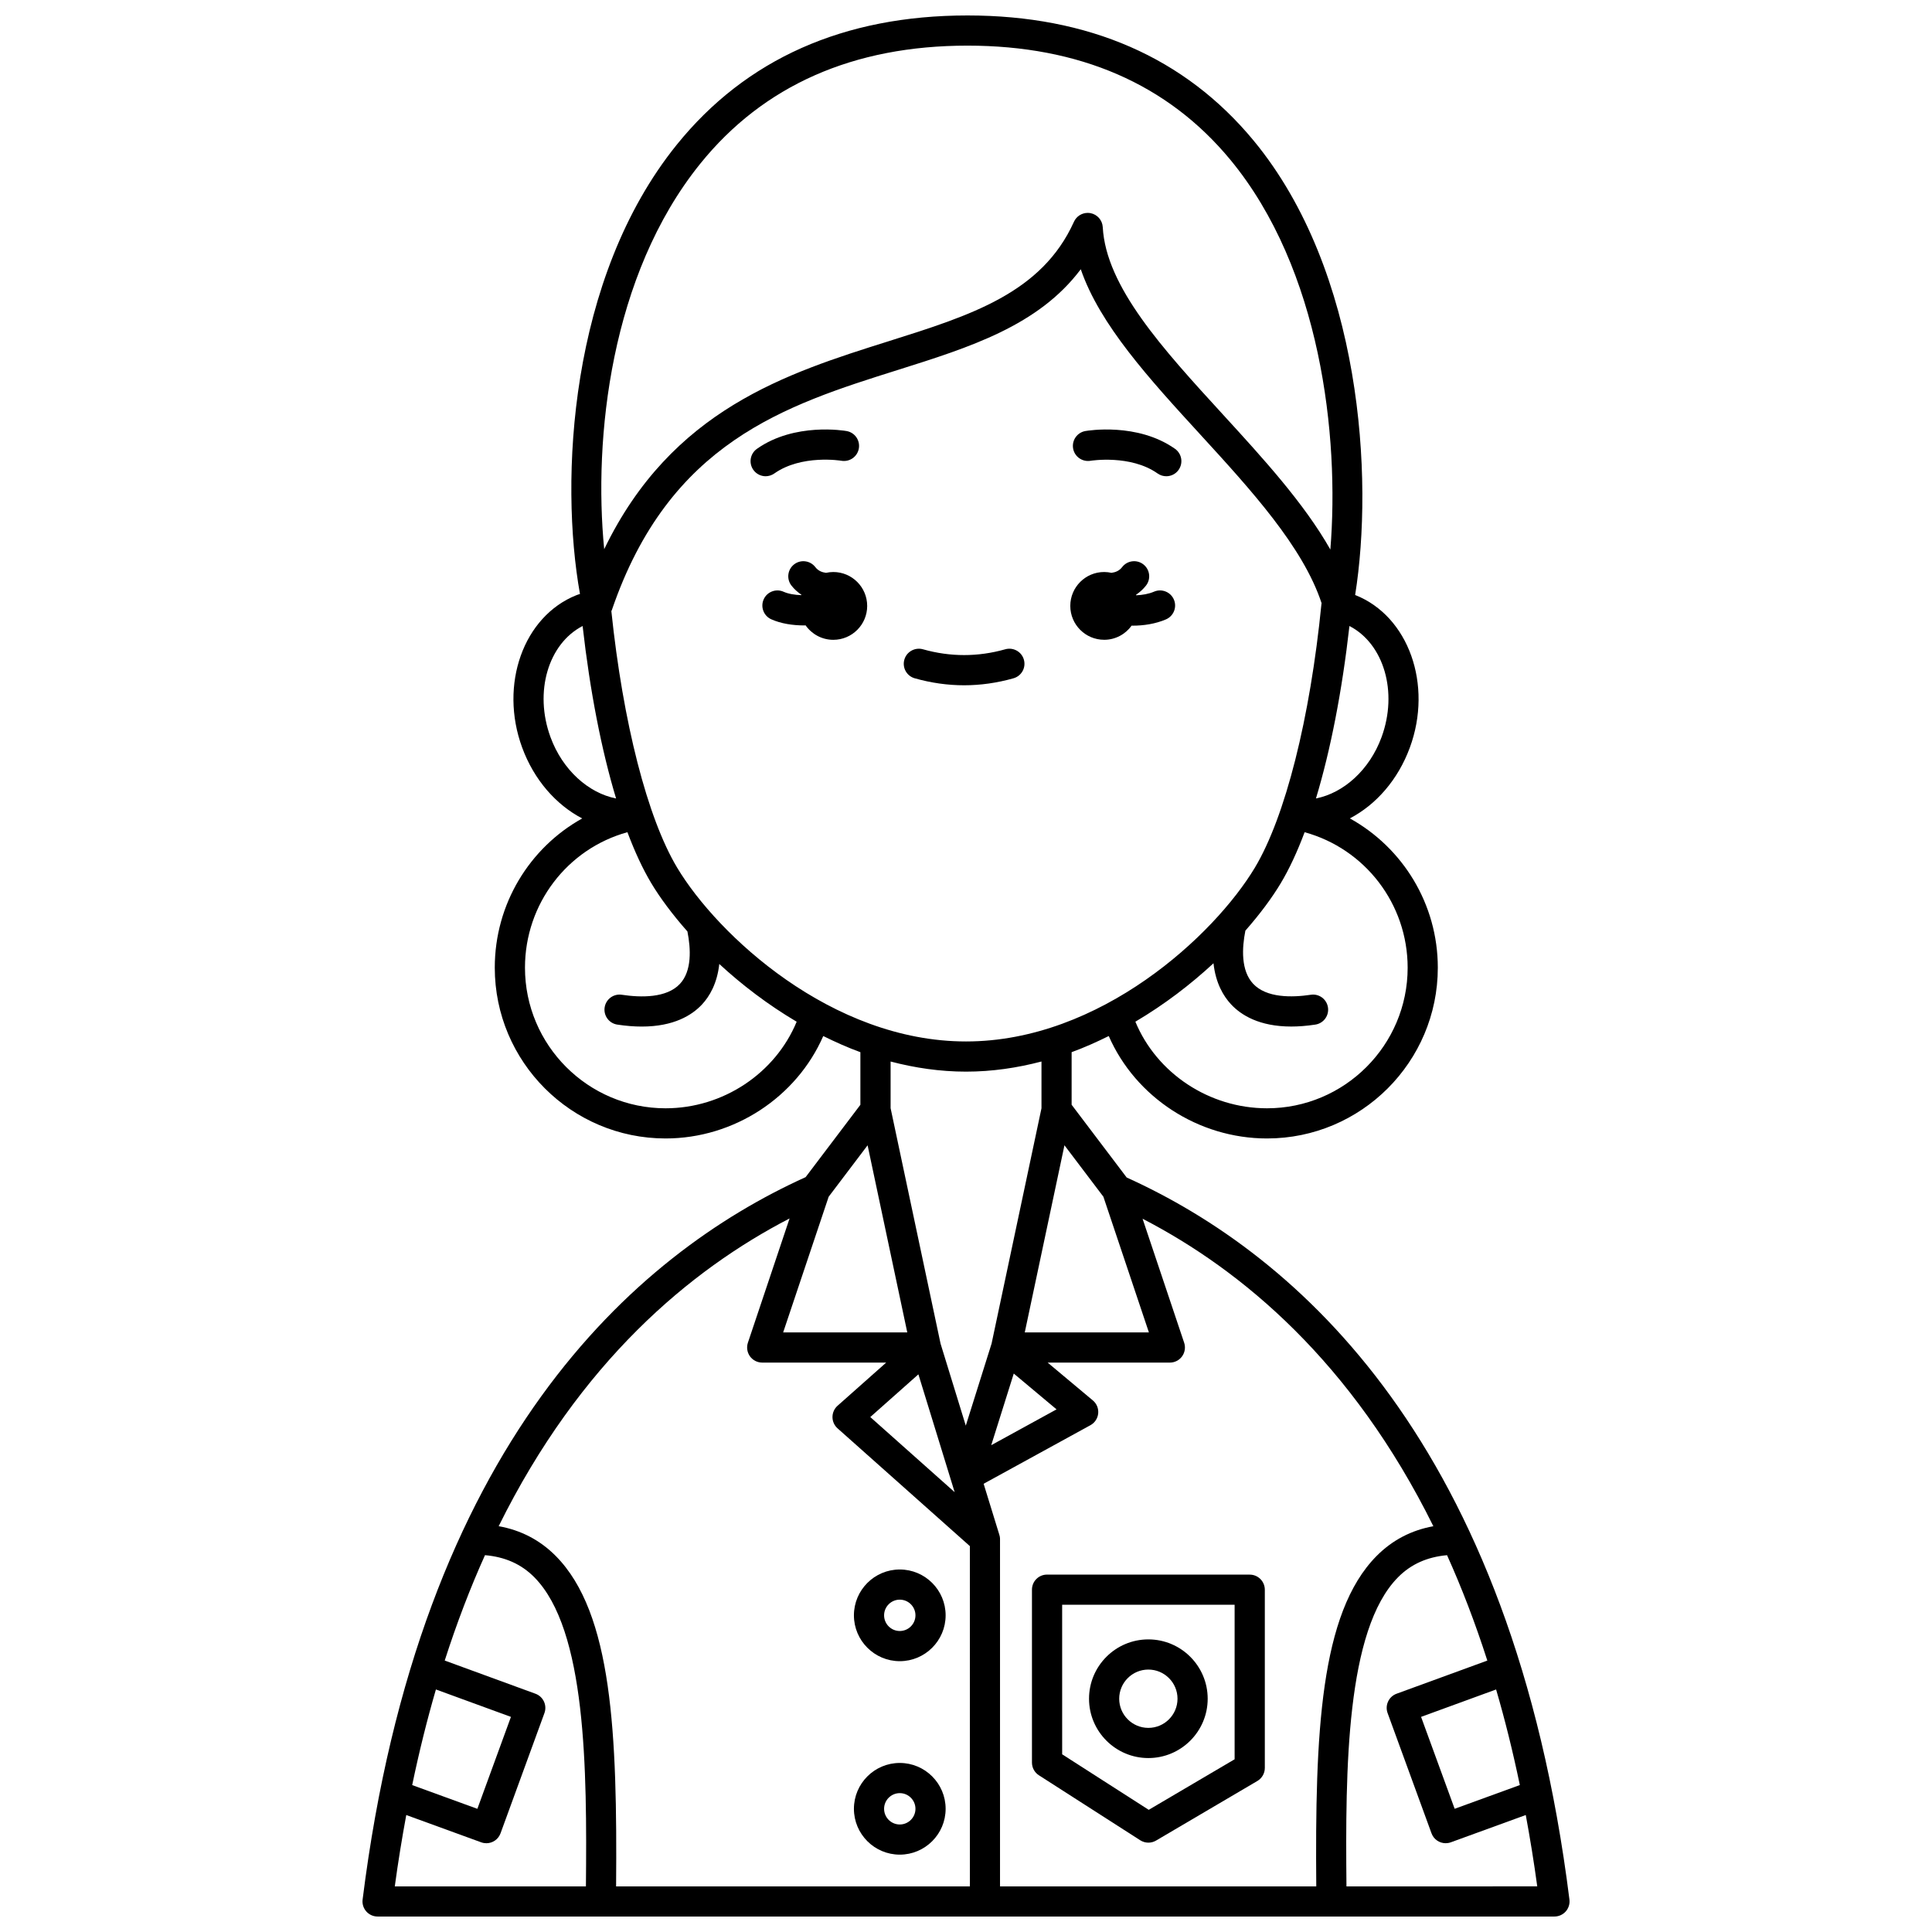
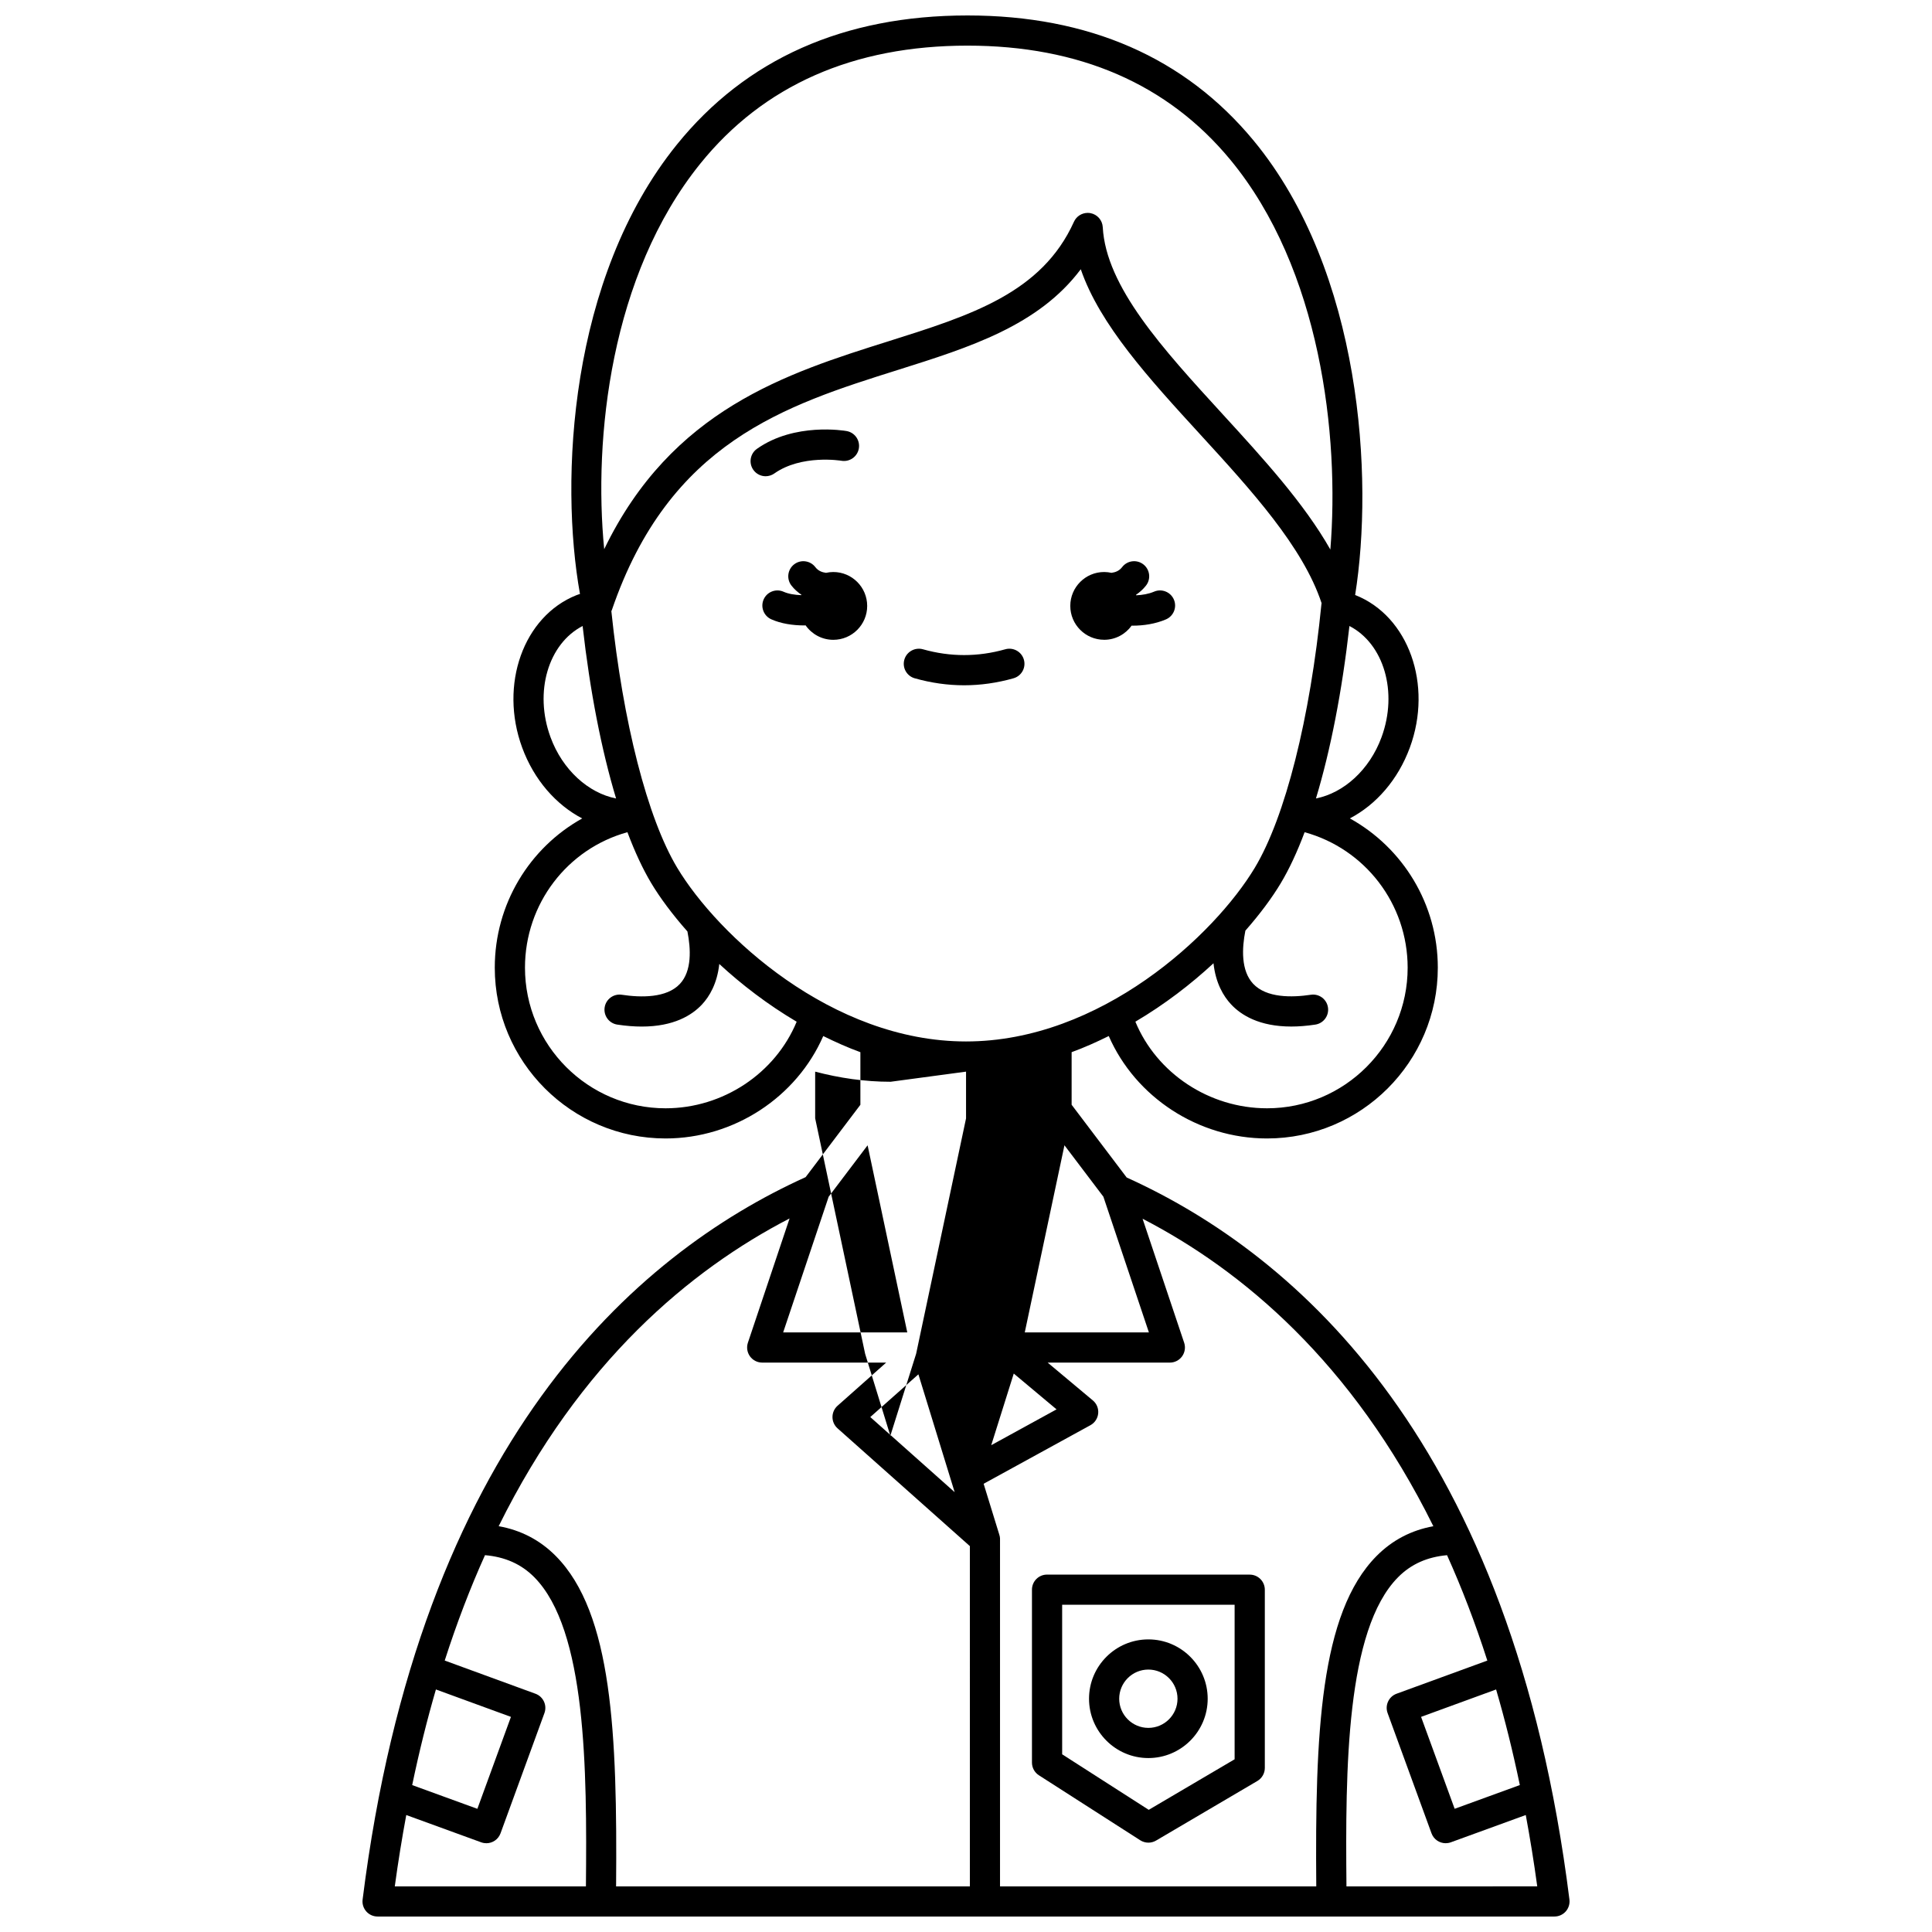
<svg xmlns="http://www.w3.org/2000/svg" width="800px" height="800px" version="1.1" viewBox="144 144 512 512">
  <defs>
    <clipPath id="a">
      <path d="m240 148.09h320v503.81h-320z" />
    </clipPath>
  </defs>
  <path d="m436.62 313.55c3.008 0 5.648-1.492 7.281-3.758 0.09 0 0.168 0.016 0.25 0.016 2.941 0 6.059-0.473 8.84-1.664 2.031-0.871 2.973-3.223 2.102-5.25-0.867-2.031-3.231-2.969-5.25-2.102-1.469 0.629-3.129 0.895-4.742 0.969-0.016-0.043-0.023-0.09-0.039-0.133 0.98-0.684 1.891-1.469 2.66-2.469 1.344-1.75 1.016-4.258-0.734-5.606-1.75-1.344-4.262-1.02-5.606 0.734-0.758 0.988-1.758 1.375-2.828 1.52-0.625-0.137-1.266-0.219-1.934-0.219-4.957 0-8.98 4.023-8.98 8.98 0 4.961 4.023 8.98 8.98 8.98z" />
  <path d="m364.83 295.59c-0.664 0-1.309 0.082-1.934 0.219-1.066-0.145-2.066-0.527-2.828-1.52-1.344-1.754-3.863-2.078-5.606-0.734-1.75 1.344-2.082 3.856-0.734 5.606 0.766 0.996 1.676 1.781 2.66 2.465-0.012 0.031-0.02 0.062-0.031 0.098-1.695-0.059-3.383-0.32-4.695-0.902-2.019-0.902-4.383 0.004-5.281 2.019-0.898 2.016 0.004 4.379 2.019 5.281 2.59 1.16 5.723 1.625 8.742 1.625 0.121 0 0.23-0.016 0.352-0.02 1.625 2.312 4.297 3.832 7.34 3.832 4.957 0 8.98-4.023 8.98-8.98-0.004-4.965-4.023-8.988-8.984-8.988z" />
  <path d="m349.21 269.47c7.223-5.09 17.66-3.387 17.77-3.363 2.184 0.367 4.238-1.074 4.621-3.246 0.383-2.176-1.07-4.25-3.246-4.629-0.559-0.102-13.777-2.328-23.75 4.707-1.805 1.273-2.238 3.766-0.965 5.574 0.781 1.105 2.016 1.695 3.269 1.695 0.797-0.008 1.602-0.242 2.301-0.738z" />
-   <path d="m433.02 266.11c0.105-0.02 10.59-1.691 17.758 3.367 0.699 0.496 1.504 0.73 2.301 0.73 1.254 0 2.496-0.586 3.269-1.695 1.273-1.809 0.84-4.301-0.965-5.574-9.98-7.035-23.199-4.805-23.75-4.707-2.176 0.383-3.625 2.453-3.246 4.629 0.379 2.18 2.465 3.617 4.633 3.25z" />
  <g clip-path="url(#a)">
-     <path d="m442.59 456.06-14.598-19.289v-13.934c3.387-1.234 6.652-2.703 9.84-4.277 7.074 16.184 23.672 27.145 41.941 27.145 24.957 0 45.262-20.305 45.262-45.262 0-16.84-9.258-31.773-23.309-39.559 6.926-3.621 12.746-10.203 15.895-18.758 6.133-16.672-0.328-34.805-14.402-40.406-0.027-0.012-0.062-0.02-0.094-0.031 4.938-30.871 1.793-85.738-26.938-120.47-18.18-21.977-43.68-33.121-75.797-33.121-32.781 0-58.707 11.531-77.055 34.27-28.551 35.387-31.027 88.953-25.637 119.04-0.305 0.105-0.629 0.191-0.918 0.312-14.074 5.602-20.531 23.73-14.398 40.406 3.152 8.566 8.977 15.148 15.906 18.77-13.973 7.781-23.168 22.703-23.168 39.547 0 24.957 20.305 45.262 45.262 45.262 18.184 0 34.727-10.965 41.789-27.141 3.188 1.574 6.453 3.043 9.84 4.277v13.941l-14.516 19.176c-45.418 20.57-102.26 70.48-117.4 191.45-0.145 1.137 0.211 2.277 0.973 3.144 0.754 0.855 1.848 1.348 2.996 1.348h311.88c1.148 0 2.238-0.492 3-1.352 0.758-0.863 1.113-2.008 0.973-3.144-15.145-120.91-71.938-170.8-117.33-191.35zm104.18 161-17.273 6.289-8.898-24.359 19.883-7.262c2.336 7.992 4.438 16.43 6.289 25.332zm-22.914-68.594c-5.852 1.055-10.898 3.699-15.059 7.898-14.992 15.141-16.301 47.141-15.973 87.547h-83.809v-91.949c0-0.066 0-0.133-0.004-0.195v-0.004-0.023-0.004-0.004-0.008-0.004-0.008-0.004c-0.004-0.008 0-0.012 0-0.012v-0.008-0.004-0.008-0.004-0.008-0.012-0.008-0.004c-0.023-0.32-0.082-0.637-0.188-0.945l-4.152-13.48 28.305-15.523c1.16-0.637 1.926-1.801 2.055-3.113 0.129-1.316-0.398-2.606-1.414-3.453l-11.977-10.023h32.383c1.289 0 2.496-0.621 3.246-1.664 0.75-1.047 0.953-2.387 0.543-3.606l-11.02-32.855c26.359 13.629 55.539 37.996 77.062 81.488zm-160.25-87.324 10.316-13.625 10.516 49.59h-32.895zm33.387 78.297-22.359-19.906 12.75-11.32zm29.098-91.926 10.316 13.625 12.062 35.961h-32.895zm-13.434 60.492 11.34 9.492-17.309 9.492zm-89.195-134.05c-7.887-13.141-14.367-38.477-17.449-68.02 0.031-0.07 0.082-0.129 0.113-0.203 15.234-44.617 46.039-54.316 75.832-63.699 19.066-6.004 37.238-11.73 48.457-26.68 5.066 14.738 18.098 28.973 31.742 43.875 13.367 14.598 27.145 29.68 32.074 44.609-0.004 0.027 0.004 0.055 0 0.082-0.004 0.039-0.027 0.066-0.031 0.109-3 30.355-9.602 56.496-17.652 69.918-10.684 17.812-40.906 46.051-76.543 46.051-35.641 0-65.859-28.238-76.543-46.043zm193.58 26.488c0 20.547-16.719 37.266-37.266 37.266-15.332 0-29.242-9.293-34.891-22.949 7.762-4.582 14.734-9.949 20.703-15.484 0.574 5.266 2.629 8.715 4.66 10.891 2.66 2.848 7.481 5.875 15.953 5.875 1.926 0 4.043-0.16 6.367-0.512 2.184-0.328 3.688-2.367 3.356-4.551-0.328-2.184-2.356-3.695-4.551-3.356-5.019 0.75-11.742 0.863-15.281-2.918-3.258-3.488-2.977-9.41-2.055-14.074 3.879-4.41 7.062-8.707 9.367-12.555 2.25-3.75 4.371-8.305 6.332-13.531 16.008 4.394 27.305 18.992 27.305 35.898zm-6.922-61.074c-3.184 8.664-10.031 14.781-17.379 16.227 3.856-12.75 6.914-28.355 8.871-45.699 9.074 4.672 12.934 17.434 8.508 29.473zm-180.55-151.98c16.754-20.77 40.582-31.297 70.828-31.297 29.621 0 53.047 10.164 69.633 30.219 23.973 28.977 28.977 73.215 26.527 103.32-6.996-12.328-17.883-24.211-28.492-35.805-15.93-17.398-30.973-33.832-31.824-49.629-0.102-1.84-1.445-3.375-3.254-3.715-0.246-0.047-0.496-0.066-0.738-0.066-1.547 0-2.988 0.902-3.644 2.352-8.527 18.875-27.305 24.785-49.043 31.637-27.148 8.547-57.555 18.125-75.445 55.133-2.871-29.316 1.621-72.609 25.453-102.15zm-39.676 151.98c-4.426-12.039-0.566-24.801 8.504-29.473 1.961 17.34 5.019 32.957 8.871 45.707-7.328-1.434-14.188-7.562-17.375-16.234zm30.496 98.34c-20.547 0-37.266-16.719-37.266-37.266 0-16.918 11.234-31.512 27.148-35.902 1.969 5.227 4.086 9.785 6.332 13.531 2.348 3.91 5.602 8.285 9.57 12.773 0.914 4.617 1.211 10.473-1.992 13.898-3.523 3.769-10.316 3.644-15.395 2.879-2.18-0.336-4.223 1.172-4.551 3.356-0.328 2.184 1.172 4.223 3.356 4.551 2.363 0.359 4.516 0.52 6.473 0.52 8.496 0 13.312-3.008 15.957-5.836 2.004-2.144 4.027-5.551 4.598-10.75 5.926 5.473 12.828 10.773 20.504 15.305-5.641 13.648-19.488 22.941-34.734 22.941zm79.621-9.715c6.887 0 13.57-0.996 19.992-2.684v12.391l-13.223 62.363-6.836 21.746-6.684-21.723-13.242-62.41v-12.363c6.418 1.684 13.105 2.68 19.992 2.68zm-46.766 38.91-11.043 32.926c-0.406 1.223-0.203 2.562 0.543 3.606 0.75 1.043 1.961 1.664 3.246 1.664h32.859l-12.891 11.441c-0.852 0.754-1.344 1.848-1.344 2.988 0 1.145 0.488 2.231 1.34 2.992l35.07 31.215 0.004 90.176h-93.758c0.328-40.402-0.984-72.406-15.973-87.547-4.18-4.223-9.258-6.867-15.145-7.91 21.527-43.512 50.719-67.902 77.09-81.551zm-93.723 124.82 19.883 7.269-8.898 24.363-17.273-6.289c1.855-8.914 3.961-17.355 6.289-25.344zm-7.856 33.277 19.859 7.234c0.453 0.164 0.914 0.242 1.367 0.242 1.633 0 3.164-1.008 3.754-2.629l11.637-31.867c0.754-2.074-0.312-4.371-2.383-5.125l-24.043-8.793c3.223-10.035 6.797-19.332 10.672-27.926 5.238 0.449 9.574 2.316 13.078 5.859 13.785 13.926 13.961 50.879 13.668 81.918h-50.652c0.887-6.535 1.914-12.816 3.043-18.914zm249.16 18.91c-0.297-31.035-0.121-67.992 13.668-81.918 3.488-3.523 7.793-5.387 12.988-5.852 3.875 8.594 7.453 17.895 10.676 27.93l-24.043 8.781c-2.074 0.754-3.144 3.055-2.387 5.125l11.637 31.867c0.59 1.625 2.125 2.629 3.754 2.629 0.457 0 0.914-0.078 1.367-0.242l19.859-7.231c1.129 6.098 2.156 12.379 3.043 18.91z" />
+     <path d="m442.59 456.06-14.598-19.289v-13.934c3.387-1.234 6.652-2.703 9.84-4.277 7.074 16.184 23.672 27.145 41.941 27.145 24.957 0 45.262-20.305 45.262-45.262 0-16.84-9.258-31.773-23.309-39.559 6.926-3.621 12.746-10.203 15.895-18.758 6.133-16.672-0.328-34.805-14.402-40.406-0.027-0.012-0.062-0.02-0.094-0.031 4.938-30.871 1.793-85.738-26.938-120.47-18.18-21.977-43.68-33.121-75.797-33.121-32.781 0-58.707 11.531-77.055 34.27-28.551 35.387-31.027 88.953-25.637 119.04-0.305 0.105-0.629 0.191-0.918 0.312-14.074 5.602-20.531 23.73-14.398 40.406 3.152 8.566 8.977 15.148 15.906 18.77-13.973 7.781-23.168 22.703-23.168 39.547 0 24.957 20.305 45.262 45.262 45.262 18.184 0 34.727-10.965 41.789-27.141 3.188 1.574 6.453 3.043 9.84 4.277v13.941l-14.516 19.176c-45.418 20.57-102.26 70.48-117.4 191.45-0.145 1.137 0.211 2.277 0.973 3.144 0.754 0.855 1.848 1.348 2.996 1.348h311.88c1.148 0 2.238-0.492 3-1.352 0.758-0.863 1.113-2.008 0.973-3.144-15.145-120.91-71.938-170.8-117.33-191.35zm104.18 161-17.273 6.289-8.898-24.359 19.883-7.262c2.336 7.992 4.438 16.43 6.289 25.332zm-22.914-68.594c-5.852 1.055-10.898 3.699-15.059 7.898-14.992 15.141-16.301 47.141-15.973 87.547h-83.809v-91.949c0-0.066 0-0.133-0.004-0.195v-0.004-0.023-0.004-0.004-0.008-0.004-0.008-0.004c-0.004-0.008 0-0.012 0-0.012v-0.008-0.004-0.008-0.004-0.008-0.012-0.008-0.004c-0.023-0.32-0.082-0.637-0.188-0.945l-4.152-13.48 28.305-15.523c1.16-0.637 1.926-1.801 2.055-3.113 0.129-1.316-0.398-2.606-1.414-3.453l-11.977-10.023h32.383c1.289 0 2.496-0.621 3.246-1.664 0.75-1.047 0.953-2.387 0.543-3.606l-11.02-32.855c26.359 13.629 55.539 37.996 77.062 81.488zm-160.25-87.324 10.316-13.625 10.516 49.59h-32.895zm33.387 78.297-22.359-19.906 12.75-11.32zm29.098-91.926 10.316 13.625 12.062 35.961h-32.895zm-13.434 60.492 11.34 9.492-17.309 9.492zm-89.195-134.05c-7.887-13.141-14.367-38.477-17.449-68.02 0.031-0.07 0.082-0.129 0.113-0.203 15.234-44.617 46.039-54.316 75.832-63.699 19.066-6.004 37.238-11.73 48.457-26.68 5.066 14.738 18.098 28.973 31.742 43.875 13.367 14.598 27.145 29.68 32.074 44.609-0.004 0.027 0.004 0.055 0 0.082-0.004 0.039-0.027 0.066-0.031 0.109-3 30.355-9.602 56.496-17.652 69.918-10.684 17.812-40.906 46.051-76.543 46.051-35.641 0-65.859-28.238-76.543-46.043zm193.58 26.488c0 20.547-16.719 37.266-37.266 37.266-15.332 0-29.242-9.293-34.891-22.949 7.762-4.582 14.734-9.949 20.703-15.484 0.574 5.266 2.629 8.715 4.66 10.891 2.66 2.848 7.481 5.875 15.953 5.875 1.926 0 4.043-0.16 6.367-0.512 2.184-0.328 3.688-2.367 3.356-4.551-0.328-2.184-2.356-3.695-4.551-3.356-5.019 0.75-11.742 0.863-15.281-2.918-3.258-3.488-2.977-9.41-2.055-14.074 3.879-4.41 7.062-8.707 9.367-12.555 2.25-3.75 4.371-8.305 6.332-13.531 16.008 4.394 27.305 18.992 27.305 35.898zm-6.922-61.074c-3.184 8.664-10.031 14.781-17.379 16.227 3.856-12.75 6.914-28.355 8.871-45.699 9.074 4.672 12.934 17.434 8.508 29.473zm-180.55-151.98c16.754-20.77 40.582-31.297 70.828-31.297 29.621 0 53.047 10.164 69.633 30.219 23.973 28.977 28.977 73.215 26.527 103.32-6.996-12.328-17.883-24.211-28.492-35.805-15.93-17.398-30.973-33.832-31.824-49.629-0.102-1.84-1.445-3.375-3.254-3.715-0.246-0.047-0.496-0.066-0.738-0.066-1.547 0-2.988 0.902-3.644 2.352-8.527 18.875-27.305 24.785-49.043 31.637-27.148 8.547-57.555 18.125-75.445 55.133-2.871-29.316 1.621-72.609 25.453-102.15zm-39.676 151.98c-4.426-12.039-0.566-24.801 8.504-29.473 1.961 17.34 5.019 32.957 8.871 45.707-7.328-1.434-14.188-7.562-17.375-16.234zm30.496 98.34c-20.547 0-37.266-16.719-37.266-37.266 0-16.918 11.234-31.512 27.148-35.902 1.969 5.227 4.086 9.785 6.332 13.531 2.348 3.91 5.602 8.285 9.57 12.773 0.914 4.617 1.211 10.473-1.992 13.898-3.523 3.769-10.316 3.644-15.395 2.879-2.18-0.336-4.223 1.172-4.551 3.356-0.328 2.184 1.172 4.223 3.356 4.551 2.363 0.359 4.516 0.52 6.473 0.52 8.496 0 13.312-3.008 15.957-5.836 2.004-2.144 4.027-5.551 4.598-10.75 5.926 5.473 12.828 10.773 20.504 15.305-5.641 13.648-19.488 22.941-34.734 22.941zm79.621-9.715v12.391l-13.223 62.363-6.836 21.746-6.684-21.723-13.242-62.41v-12.363c6.418 1.684 13.105 2.68 19.992 2.68zm-46.766 38.91-11.043 32.926c-0.406 1.223-0.203 2.562 0.543 3.606 0.75 1.043 1.961 1.664 3.246 1.664h32.859l-12.891 11.441c-0.852 0.754-1.344 1.848-1.344 2.988 0 1.145 0.488 2.231 1.34 2.992l35.07 31.215 0.004 90.176h-93.758c0.328-40.402-0.984-72.406-15.973-87.547-4.18-4.223-9.258-6.867-15.145-7.91 21.527-43.512 50.719-67.902 77.09-81.551zm-93.723 124.82 19.883 7.269-8.898 24.363-17.273-6.289c1.855-8.914 3.961-17.355 6.289-25.344zm-7.856 33.277 19.859 7.234c0.453 0.164 0.914 0.242 1.367 0.242 1.633 0 3.164-1.008 3.754-2.629l11.637-31.867c0.754-2.074-0.312-4.371-2.383-5.125l-24.043-8.793c3.223-10.035 6.797-19.332 10.672-27.926 5.238 0.449 9.574 2.316 13.078 5.859 13.785 13.926 13.961 50.879 13.668 81.918h-50.652c0.887-6.535 1.914-12.816 3.043-18.914zm249.16 18.91c-0.297-31.035-0.121-67.992 13.668-81.918 3.488-3.523 7.793-5.387 12.988-5.852 3.875 8.594 7.453 17.895 10.676 27.93l-24.043 8.781c-2.074 0.754-3.144 3.055-2.387 5.125l11.637 31.867c0.59 1.625 2.125 2.629 3.754 2.629 0.457 0 0.914-0.078 1.367-0.242l19.859-7.231c1.129 6.098 2.156 12.379 3.043 18.91z" />
  </g>
  <path d="m417.48 565.28v45.82c0 1.363 0.691 2.633 1.84 3.367l26.855 17.223c0.66 0.418 1.406 0.633 2.16 0.633 0.699 0 1.402-0.184 2.027-0.551l26.855-15.797c1.219-0.719 1.973-2.031 1.973-3.445v-47.238c0-2.211-1.793-4-4-4l-53.715-0.008c-2.211-0.004-3.996 1.785-3.996 3.996zm7.996 3.996h45.711v40.953l-22.762 13.395-22.941-14.715-0.004-39.633z" />
-   <path d="m382.45 584.23c6.699 0 12.152-5.449 12.152-12.152 0-6.699-5.449-12.148-12.152-12.148s-12.152 5.449-12.152 12.148 5.449 12.152 12.152 12.152zm0-16.305c2.293 0 4.156 1.863 4.156 4.152 0 2.293-1.863 4.156-4.156 4.156s-4.156-1.863-4.156-4.156c0-2.289 1.863-4.152 4.156-4.152z" />
-   <path d="m382.45 635.5c6.699 0 12.152-5.449 12.152-12.148 0-6.703-5.449-12.152-12.152-12.152s-12.152 5.449-12.152 12.152c0 6.699 5.449 12.148 12.152 12.148zm0-16.301c2.293 0 4.156 1.863 4.156 4.156 0 2.289-1.863 4.152-4.156 4.152s-4.156-1.863-4.156-4.152c0-2.293 1.863-4.156 4.156-4.156z" />
  <path d="m464.05 594.18c0-8.668-7.055-15.723-15.723-15.723s-15.723 7.055-15.723 15.723c0 8.668 7.055 15.723 15.723 15.723s15.723-7.051 15.723-15.723zm-15.723 7.727c-4.258 0-7.727-3.461-7.727-7.727 0-4.262 3.465-7.727 7.727-7.727 4.258 0 7.727 3.461 7.727 7.727 0 4.266-3.469 7.727-7.727 7.727z" />
  <path d="m415.34 318.82c-0.602-2.129-2.824-3.352-4.934-2.754-7.246 2.047-14.559 2.047-21.812 0-2.113-0.59-4.336 0.633-4.934 2.754-0.605 2.125 0.633 4.336 2.754 4.934 4.336 1.227 8.738 1.852 13.082 1.852 4.352 0 8.754-0.625 13.082-1.852 2.133-0.598 3.367-2.805 2.762-4.934z" />
</svg>